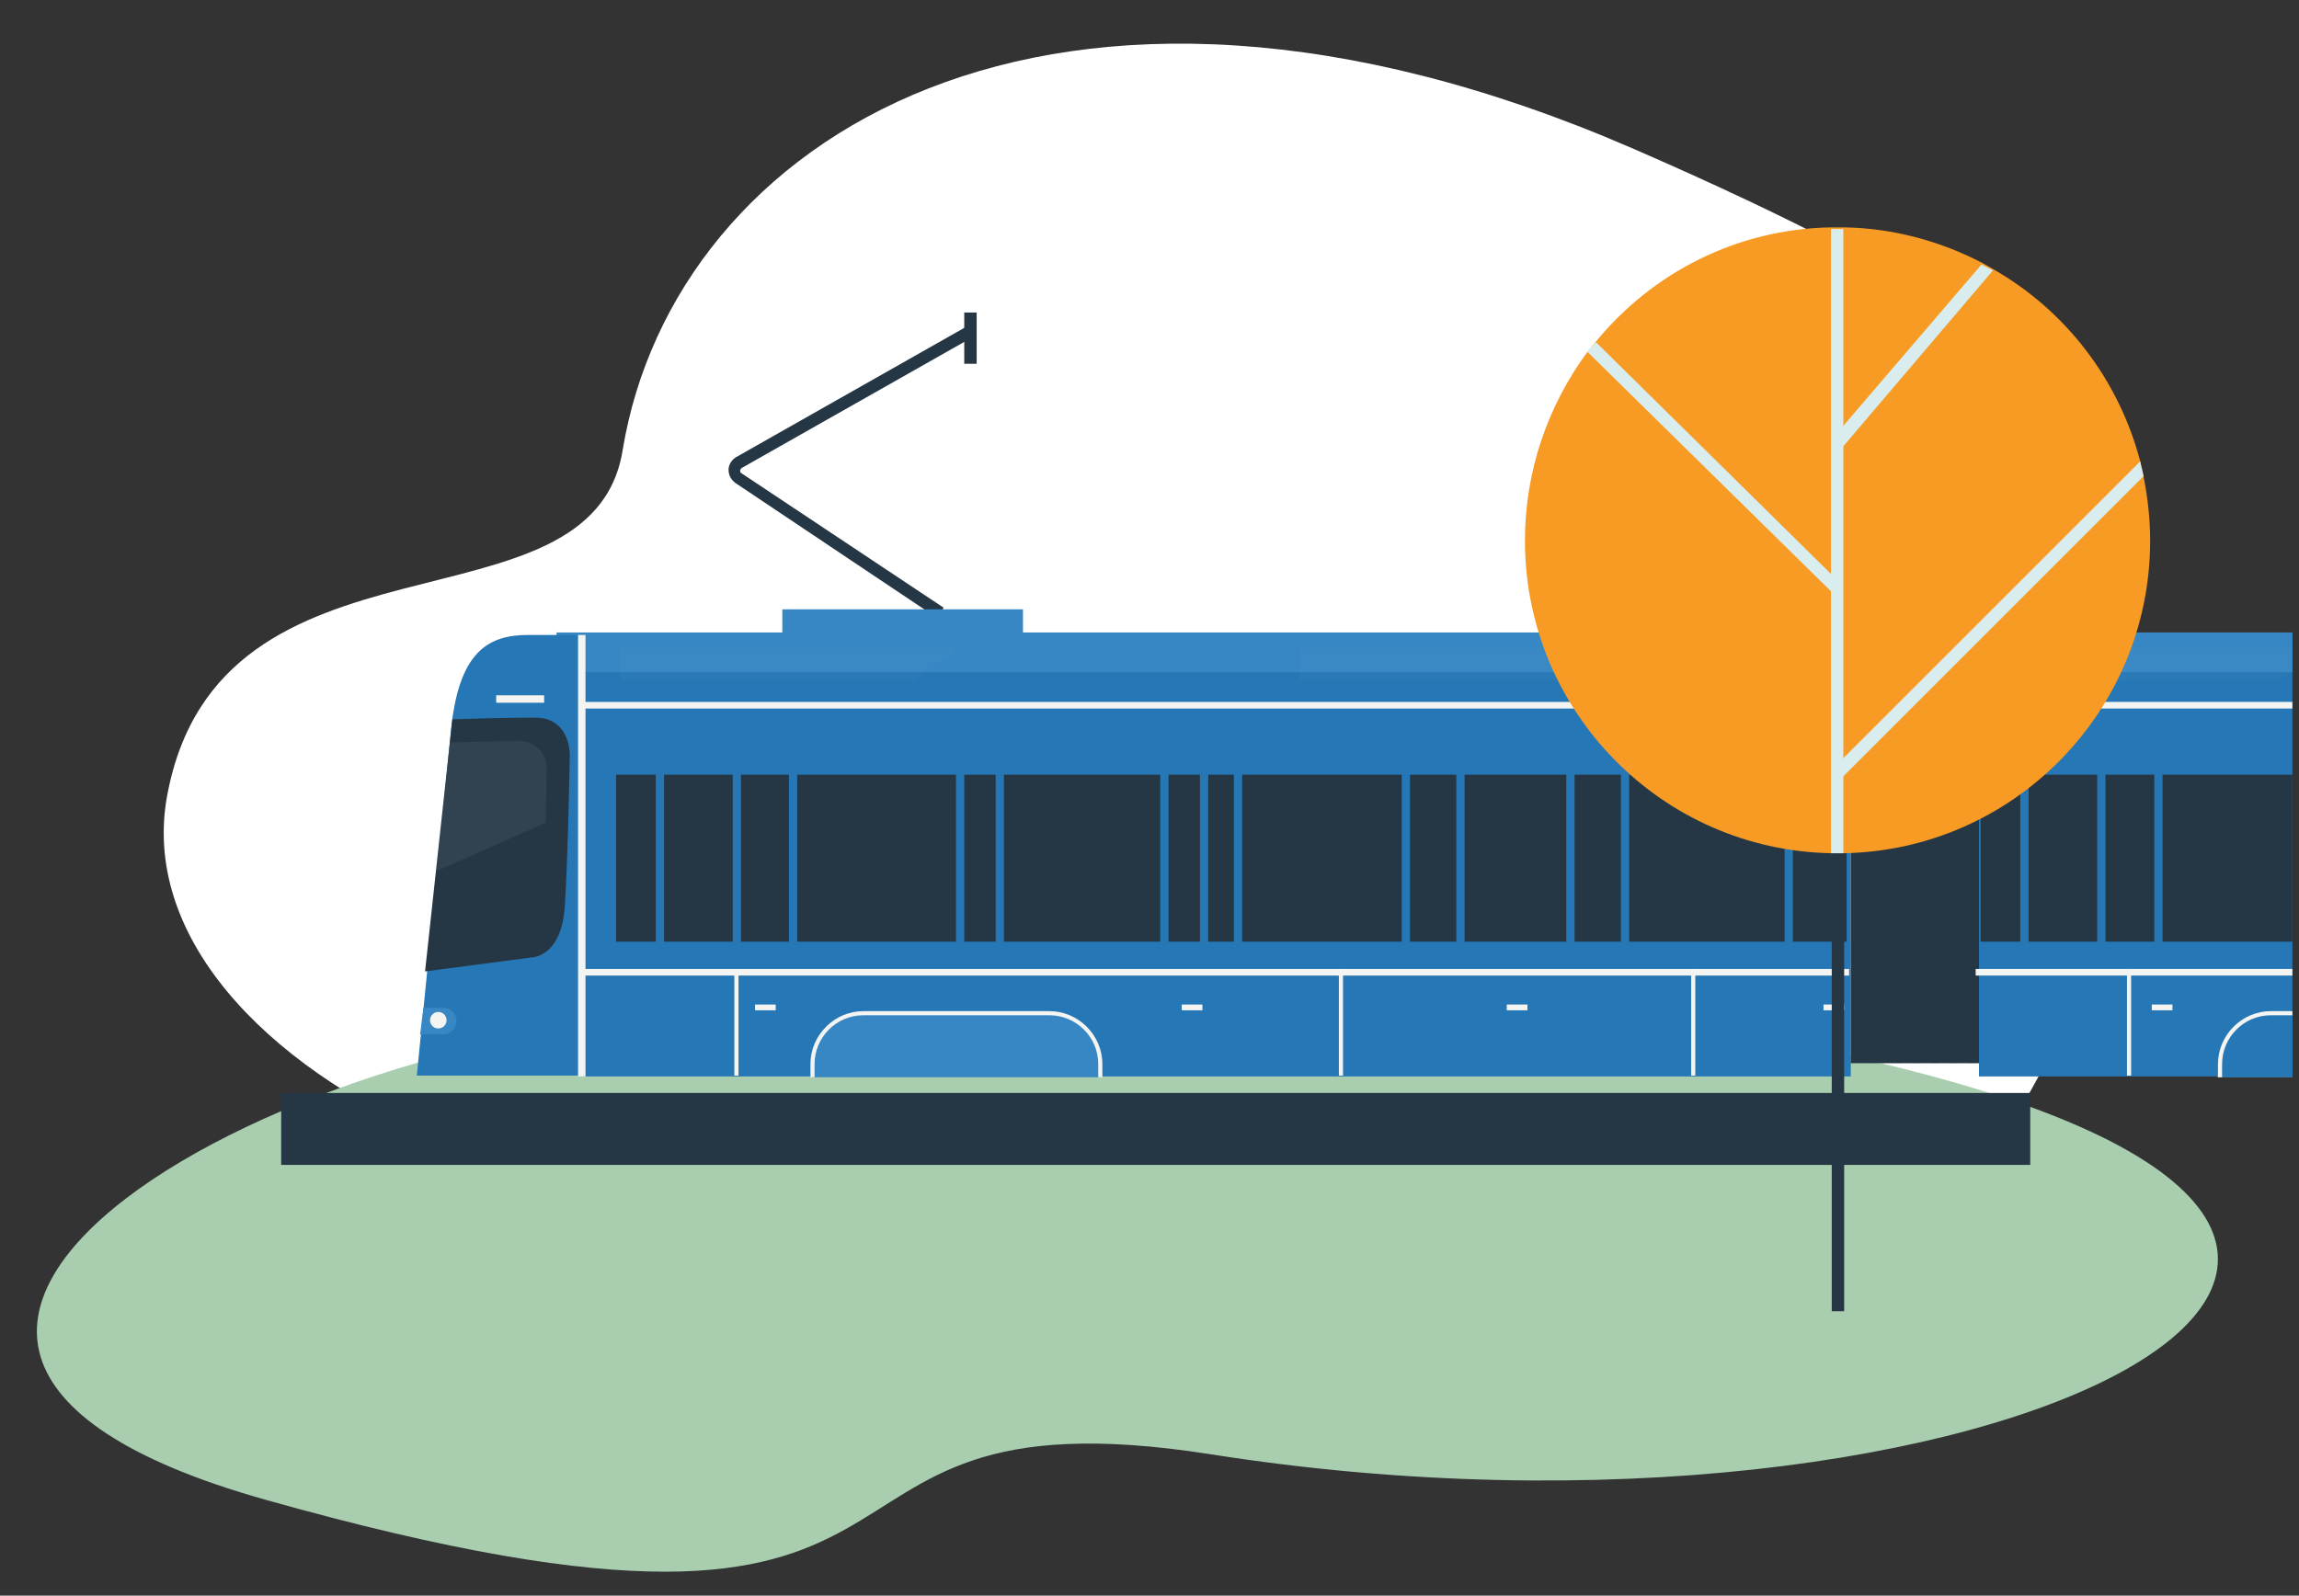
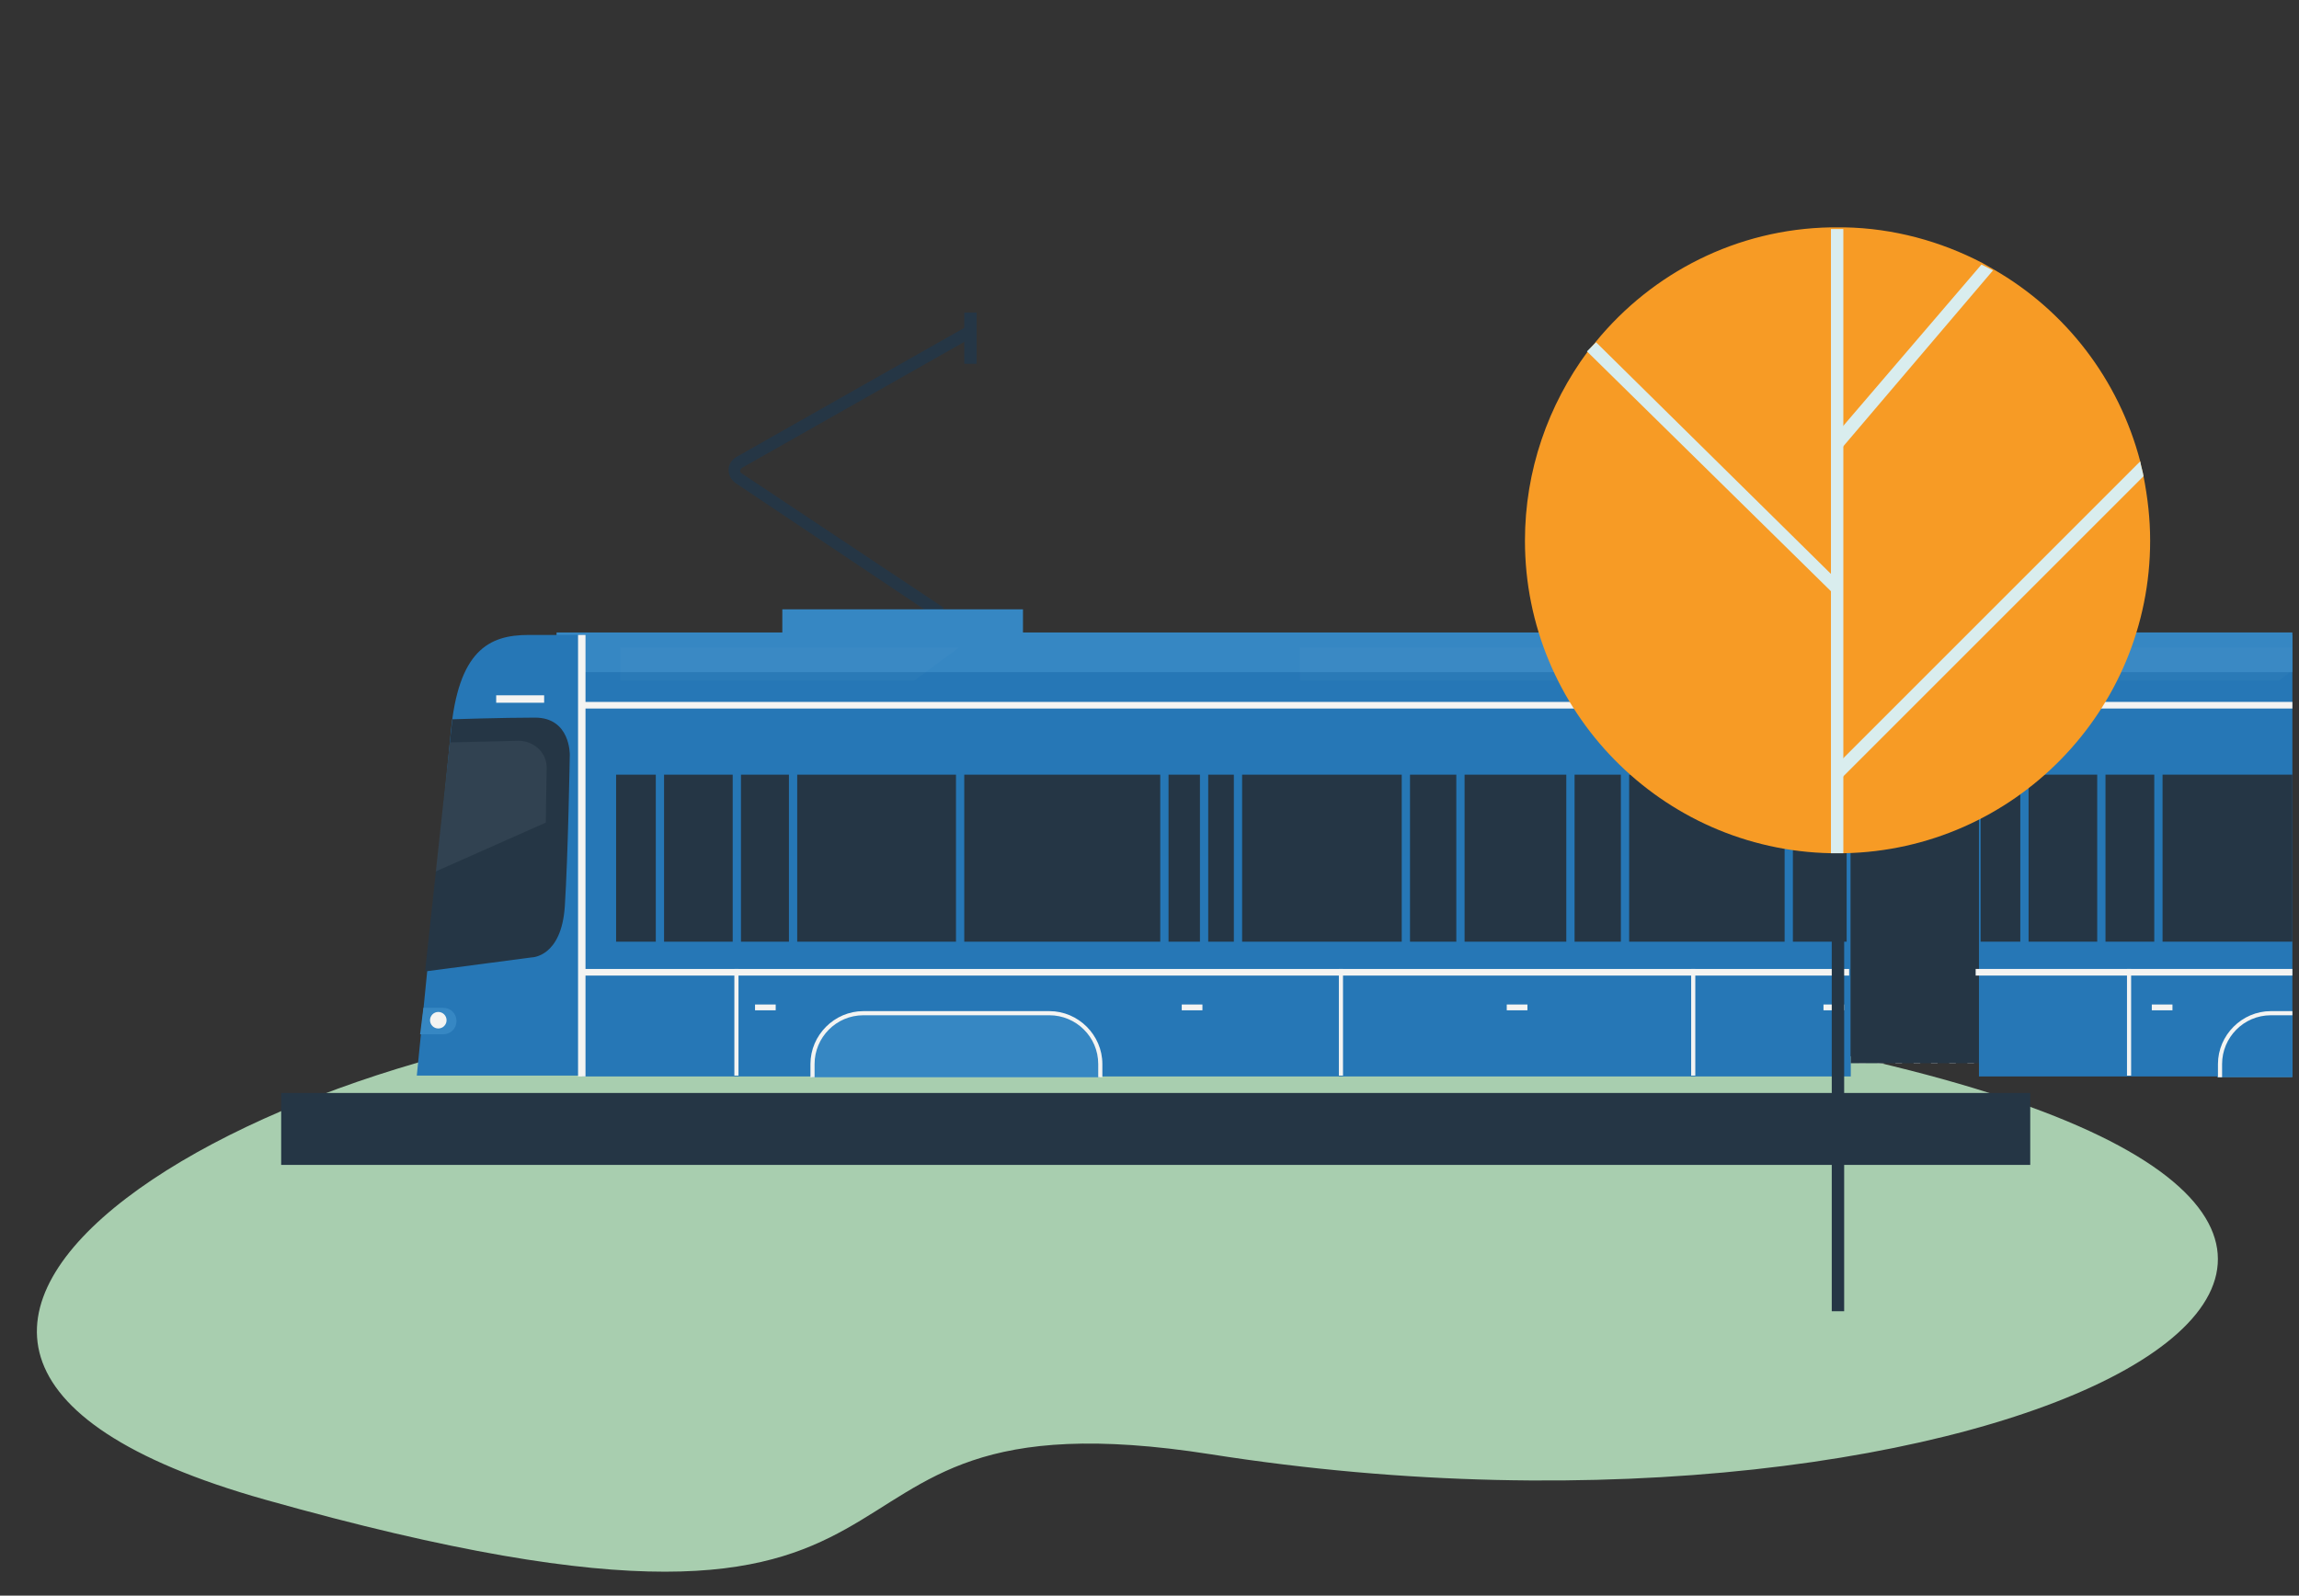
<svg xmlns="http://www.w3.org/2000/svg" width="278" height="193" viewBox="0 0 278 193" fill="none">
  <rect x="0" y="0" width="278" height="193" fill="#333333" stroke="none" />
  <g clip-path="url(#clip0_2_6479)">
-     <path fill-rule="evenodd" clip-rule="evenodd" d="M20.2 96.3C14.2 129.4 76.5 159.2 136 142.9C204.8 124 207.7 163.9 229.5 150.3C251.3 136.7 271.7 80.3 238.8 58.3C238.8 58.3 279.5 53.6 197.3 17.9C127.1 -12.5 81.5 16.9 75.3 54.4C71.6 77.7 26.5 62 20.2 96.3Z" fill="white" />
    <path fill-rule="evenodd" clip-rule="evenodd" d="M88.2 122.8C36.4 122.8 -35.8 162.3 32.1 181.4C123 207 90.2 167.1 146.4 175.9C241 190.8 321 149.6 224.4 127.9C125.4 105.8 88.2 122.8 88.2 122.8Z" fill="#A8CEAF" />
    <path d="M223.8 76.8H70.4V130.2H223.8V76.8Z" fill="#2677B6" />
    <path d="M225.6 77H224.8V128.6H225.6V77Z" fill="#D9D9D6" />
    <path d="M227.8 77H227V128.6H227.8V77Z" fill="#D9D9D6" />
    <path d="M230 77H229.2V128.6H230V77Z" fill="#D9D9D6" />
    <path d="M232.2 77H231.4V128.6H232.2V77Z" fill="#D9D9D6" />
    <path d="M234.3 77H233.5V128.6H234.3V77Z" fill="#D9D9D6" />
    <path d="M236.5 77H235.7V128.6H236.5V77Z" fill="#D9D9D6" />
    <path d="M238.7 77H237.9V128.6H238.7V77Z" fill="#D9D9D6" />
    <path d="M223.9 76.5H67.3V81.3H223.9V76.5Z" fill="#3687C3" />
    <path d="M303 130.3H268.1V128.9C268.1 125.3 271 122.5 274.5 122.5H296.5C300.1 122.5 302.9 125.4 302.9 128.9V130.3H303Z" fill="#3687C3" />
    <path d="M223.3 93.7H74.5V113.9H223.3V93.7Z" fill="#253645" />
    <path d="M239.4 76.8H223.8V128.6H239.4V76.8Z" fill="#253645" />
    <path d="M113.4 74.8L88.9 58.4C88.4 58 88.1 57.5 88.1 56.8C88.1 56.2 88.5 55.6 89 55.3L116.7 39.6L117.4 40.9L89.7 56.6C89.6 56.7 89.5 56.8 89.5 56.9C89.5 57 89.5 57.1 89.6 57.2L114.1 73.5L113.4 74.8Z" fill="#253645" />
    <path d="M118.1 37.8H116.6V44H118.1V37.8Z" fill="#253645" />
    <path d="M388.6 76.8H239.3V130.2H388.6V76.8Z" fill="#2677B6" />
    <path d="M388.3 93.7H239.5V113.9H388.3V93.7Z" fill="#253645" />
    <path d="M70.4 76.8C70.4 76.8 68.7 76.8 63.9 76.8C59.1 76.8 55.4 78.7 54.5 88.7C53.9 95.1 50.4 130.1 50.4 130.1H70.5C70.4 130.2 70.4 76.9 70.4 76.8Z" fill="#2677B6" />
    <path d="M51.4 117.5L64.3 115.8C64.3 115.8 67.9 115.8 68.3 109.6C68.7 103.4 68.9 91.3 68.9 91.3C68.9 91.3 69 86.8 64.7 86.8C60.7 86.8 54.7 87 54.7 87L51.4 117.5Z" fill="#253645" />
    <path d="M53.6 121.9H51.2L50.8 125.1H53.6C54.5 125.1 55.2 124.4 55.2 123.5C55.2 122.6 54.5 121.9 53.6 121.9Z" fill="#3687C3" />
    <path d="M53 124.4C53.552 124.4 54 123.952 54 123.4C54 122.848 53.552 122.4 53 122.4C52.448 122.4 52 122.848 52 123.4C52 123.952 52.448 124.4 53 124.4Z" fill="#F4F4F2" />
    <path d="M65.8 84.1H60V85H65.8V84.1Z" fill="#F4F4F2" />
    <path d="M80.3 93.3H79.3V114.2H80.3V93.3Z" fill="#2677B6" />
    <path d="M89.6 93.3H88.6V114.2H89.6V93.3Z" fill="#2677B6" />
    <path d="M96.4 93.3H95.4V114.2H96.4V93.3Z" fill="#2677B6" />
    <path d="M116.6 93.3H115.6V114.2H116.6V93.3Z" fill="#2677B6" />
-     <path d="M121.4 93.3H120.4V114.2H121.4V93.3Z" fill="#2677B6" />
    <path d="M141.3 93.3H140.3V114.2H141.3V93.3Z" fill="#2677B6" />
    <path d="M146.1 93.3H145.1V114.2H146.1V93.3Z" fill="#2677B6" />
    <path d="M150.2 93.3H149.2V114.2H150.2V93.3Z" fill="#2677B6" />
    <path d="M170.5 93.3H169.5V114.2H170.5V93.3Z" fill="#2677B6" />
    <path d="M177.1 93.3H176.1V114.2H177.1V93.3Z" fill="#2677B6" />
    <path d="M190.4 93.3H189.4V114.2H190.4V93.3Z" fill="#2677B6" />
    <path d="M197 93.3H196V114.2H197V93.3Z" fill="#2677B6" />
    <path d="M216.8 93.3H215.8V114.2H216.8V93.3Z" fill="#2677B6" />
    <path d="M123.7 73.7H94.6V76.9H123.7V73.7Z" fill="#3687C3" />
    <path d="M93.8 121.5H91.3V122.2H93.8V121.5Z" fill="#F4F4F2" />
    <path d="M145.4 121.5H142.9V122.2H145.4V121.5Z" fill="#F4F4F2" />
    <path d="M184.7 121.5H182.2V122.2H184.7V121.5Z" fill="#F4F4F2" />
    <path d="M245.3 93.3H244.3V114.2H245.3V93.3Z" fill="#2677B6" />
    <path d="M254.6 93.3H253.6V114.2H254.6V93.3Z" fill="#2677B6" />
    <path d="M261.5 93.3H260.5V114.2H261.5V93.3Z" fill="#2677B6" />
    <path d="M262.7 121.5H260.2V122.2H262.7V121.5Z" fill="#F4F4F2" />
    <path d="M223 121.5H220.5V122.2H223V121.5Z" fill="#F4F4F2" />
    <path d="M373.8 76.5H238.8V81.3H373.8V76.5Z" fill="#3687C3" />
    <path d="M133 130.3H98.2V128.9C98.2 125.3 101.1 122.5 104.6 122.5H126.6C130.2 122.5 133 125.4 133 128.9V130.3Z" fill="#3687C3" />
    <path d="M133.3 130.3H132.8V128.7C132.8 125.4 130.1 122.8 126.9 122.8H104.4C101.1 122.8 98.5 125.5 98.5 128.7V130.3H98V128.7C98 125.2 100.9 122.3 104.4 122.3H126.9C130.4 122.3 133.3 125.2 133.3 128.7V130.3Z" fill="#F4F4F2" />
    <g opacity="0.22">
      <g opacity="0.22">
        <g opacity="0.22">
          <path opacity="0.22" d="M222.8 93.8H75.2V103.6H222.8V93.8Z" fill="#3687C3" />
        </g>
      </g>
    </g>
    <g opacity="0.22">
      <g opacity="0.22">
        <g opacity="0.22">
          <path opacity="0.22" d="M387.3 93.8H239.7V103.6H387.3V93.8Z" fill="#3687C3" />
        </g>
      </g>
    </g>
    <g opacity="0.38">
      <g opacity="0.38">
        <g opacity="0.38">
          <path opacity="0.38" d="M75 78.3V82.3H110.6L116 78.3H75Z" fill="#D5EAF6" />
        </g>
      </g>
    </g>
    <g opacity="0.38">
      <g opacity="0.38">
        <g opacity="0.38">
          <path opacity="0.38" d="M157.2 78.3V82.3H192.8L198.2 78.3H157.2Z" fill="#D5EAF6" />
        </g>
      </g>
    </g>
    <g opacity="0.38">
      <g opacity="0.38">
        <g opacity="0.38">
          <path opacity="0.38" d="M240 78.3V82.3H275.6L281 78.3H240Z" fill="#D5EAF6" />
        </g>
      </g>
    </g>
    <g opacity="0.5">
      <g opacity="0.5">
        <g opacity="0.5">
          <path opacity="0.5" d="M54.4 89.8L62.7 89.6C64.6 89.6 66.2 91.1 66.1 93L66 99.5L52.7 105.4L54.4 89.8Z" fill="#D5EAF6" />
        </g>
      </g>
    </g>
    <path d="M223.6 84.9H70.5V85.7H223.6V84.9Z" fill="#F4F4F2" />
    <path d="M223.6 117.2H70.5V118H223.6V117.2Z" fill="#F4F4F2" />
    <path d="M70.8 76.8H69.9V130.2H70.8V76.8Z" fill="#F4F4F2" />
    <path d="M89.3 117.2H88.8V130.1H89.3V117.2Z" fill="#F4F4F2" />
    <path d="M162.4 117.2H161.9V130.1H162.4V117.2Z" fill="#F4F4F2" />
    <path d="M205 117.2H204.5V130.1H205V117.2Z" fill="#F4F4F2" />
    <path d="M388.9 84.9H238.9V85.7H388.9V84.9Z" fill="#F4F4F2" />
    <path d="M388.9 117.2H238.9V118H388.9V117.2Z" fill="#F4F4F2" />
    <path d="M257.7 117.2H257.2V130.1H257.7V117.2Z" fill="#F4F4F2" />
    <path d="M303.5 130.3H303V128.7C303 125.4 300.3 122.8 297.1 122.8H274.6C271.3 122.8 268.7 125.5 268.7 128.7V130.3H268.2V128.7C268.2 125.2 271.1 122.3 274.6 122.3H297.1C300.6 122.3 303.5 125.2 303.5 128.7V130.3Z" fill="#F4F4F2" />
    <path d="M223 101.6H221.5V158.6H223V101.6Z" fill="#253645" />
    <path d="M184.4 65.4C184.4 86 200.9 102.8 221.4 103.2C221.7 103.2 221.9 103.2 222.2 103.2C222.5 103.2 222.7 103.2 223 103.2C243.5 102.8 260 86 260 65.4C260 62.7 259.7 60.2 259.2 57.6C259.1 57 258.9 56.4 258.8 55.8C256.2 45.9 249.8 37.6 241.1 32.6L239.7 31.8C234.7 29.2 229 27.6 223 27.5C222.7 27.5 222.5 27.5 222.2 27.5C221.9 27.5 221.7 27.5 221.4 27.5C210 27.7 199.8 33 193 41.3C192.7 41.7 192.3 42.1 192 42.5C187.2 49 184.4 56.9 184.4 65.4Z" fill="#F79B25" />
    <path d="M221.4 27.7V103.2H222.9V27.7C222.6 27.7 222.4 27.7 222.1 27.7C221.9 27.7 221.6 27.7 221.4 27.7Z" fill="#D9EDEE" />
    <path d="M222 72.1L222.6 70.6L193 41.4L191.9 42.5L222 72.1Z" fill="#D9EDEE" />
    <path d="M241 32.7L222.2 54.8V53.8L222 52.6L222.9 51.5L239.6 32L241 32.7Z" fill="#D9EDEE" />
    <path d="M222 92.6L222.2 94.6L223 93.8L259.2 57.6C259.1 57 258.9 56.4 258.8 55.8L222 92.6Z" fill="#D9EDEE" />
    <path d="M245.5 132.2H34V140.9H245.5V132.2Z" fill="#253645" />
  </g>
  <defs>
    <clipPath id="clip0_2_6479">
      <rect width="277.2" height="192.7" fill="white" />
    </clipPath>
  </defs>
</svg>